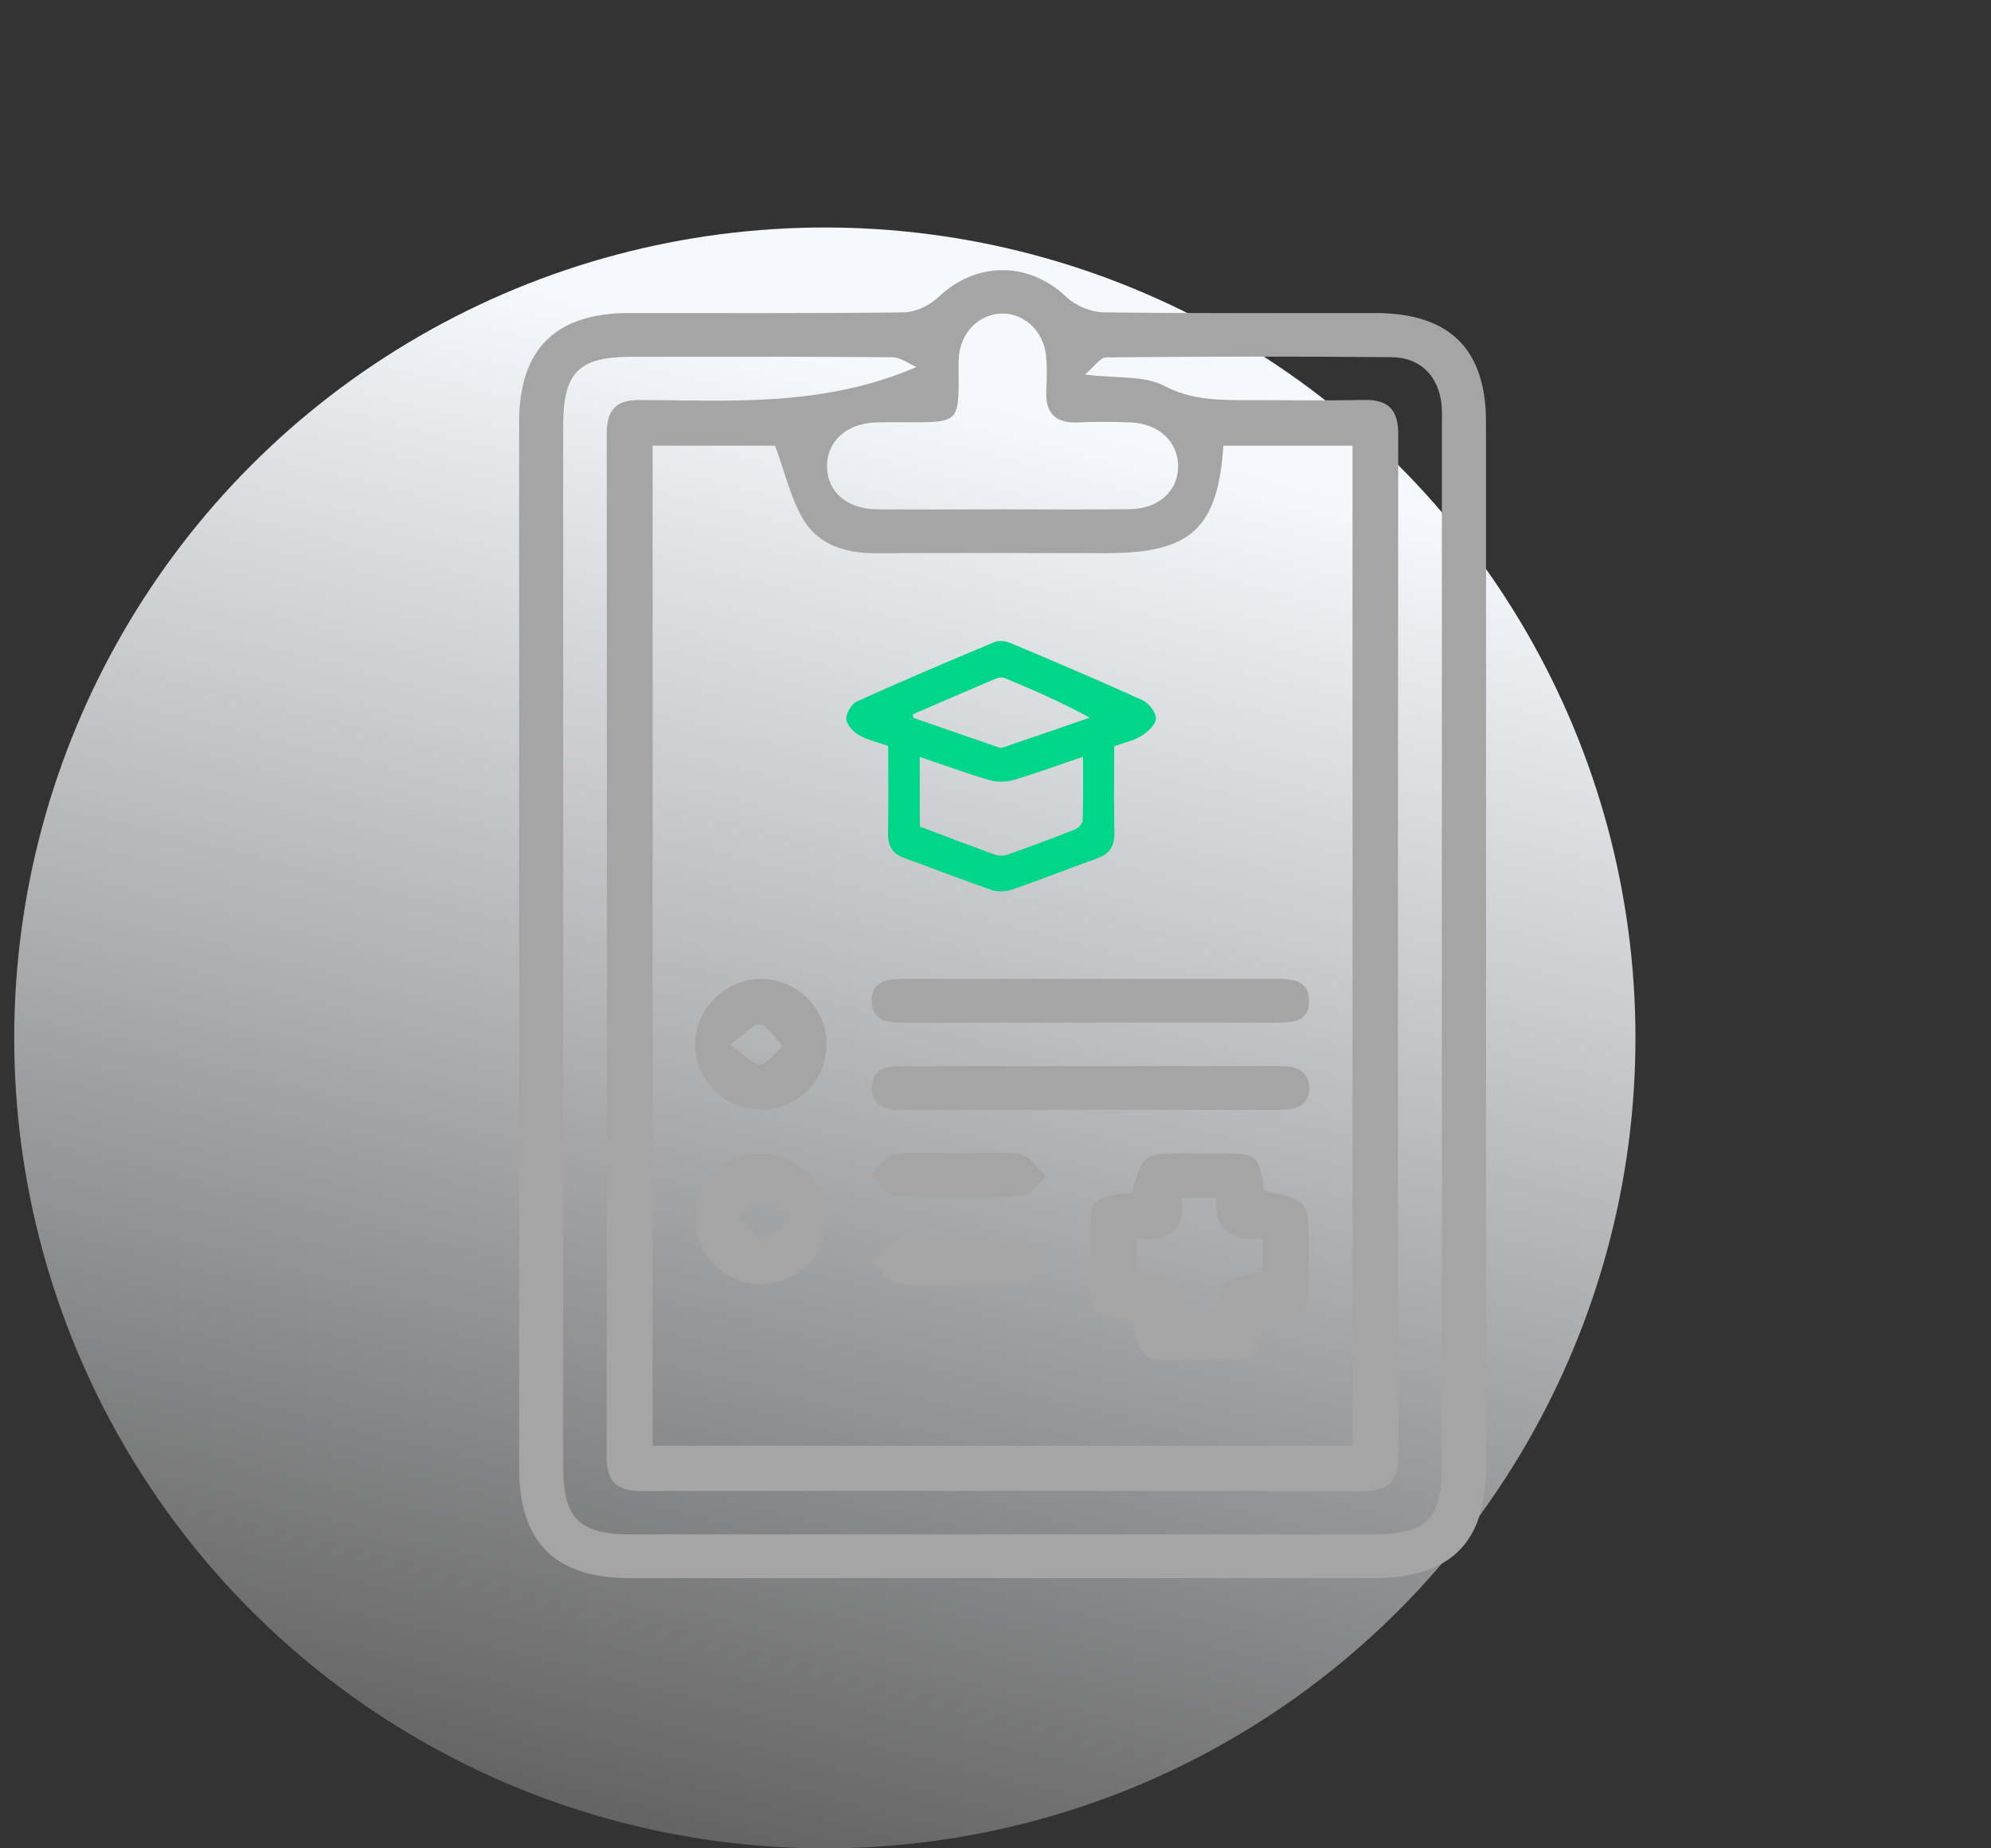
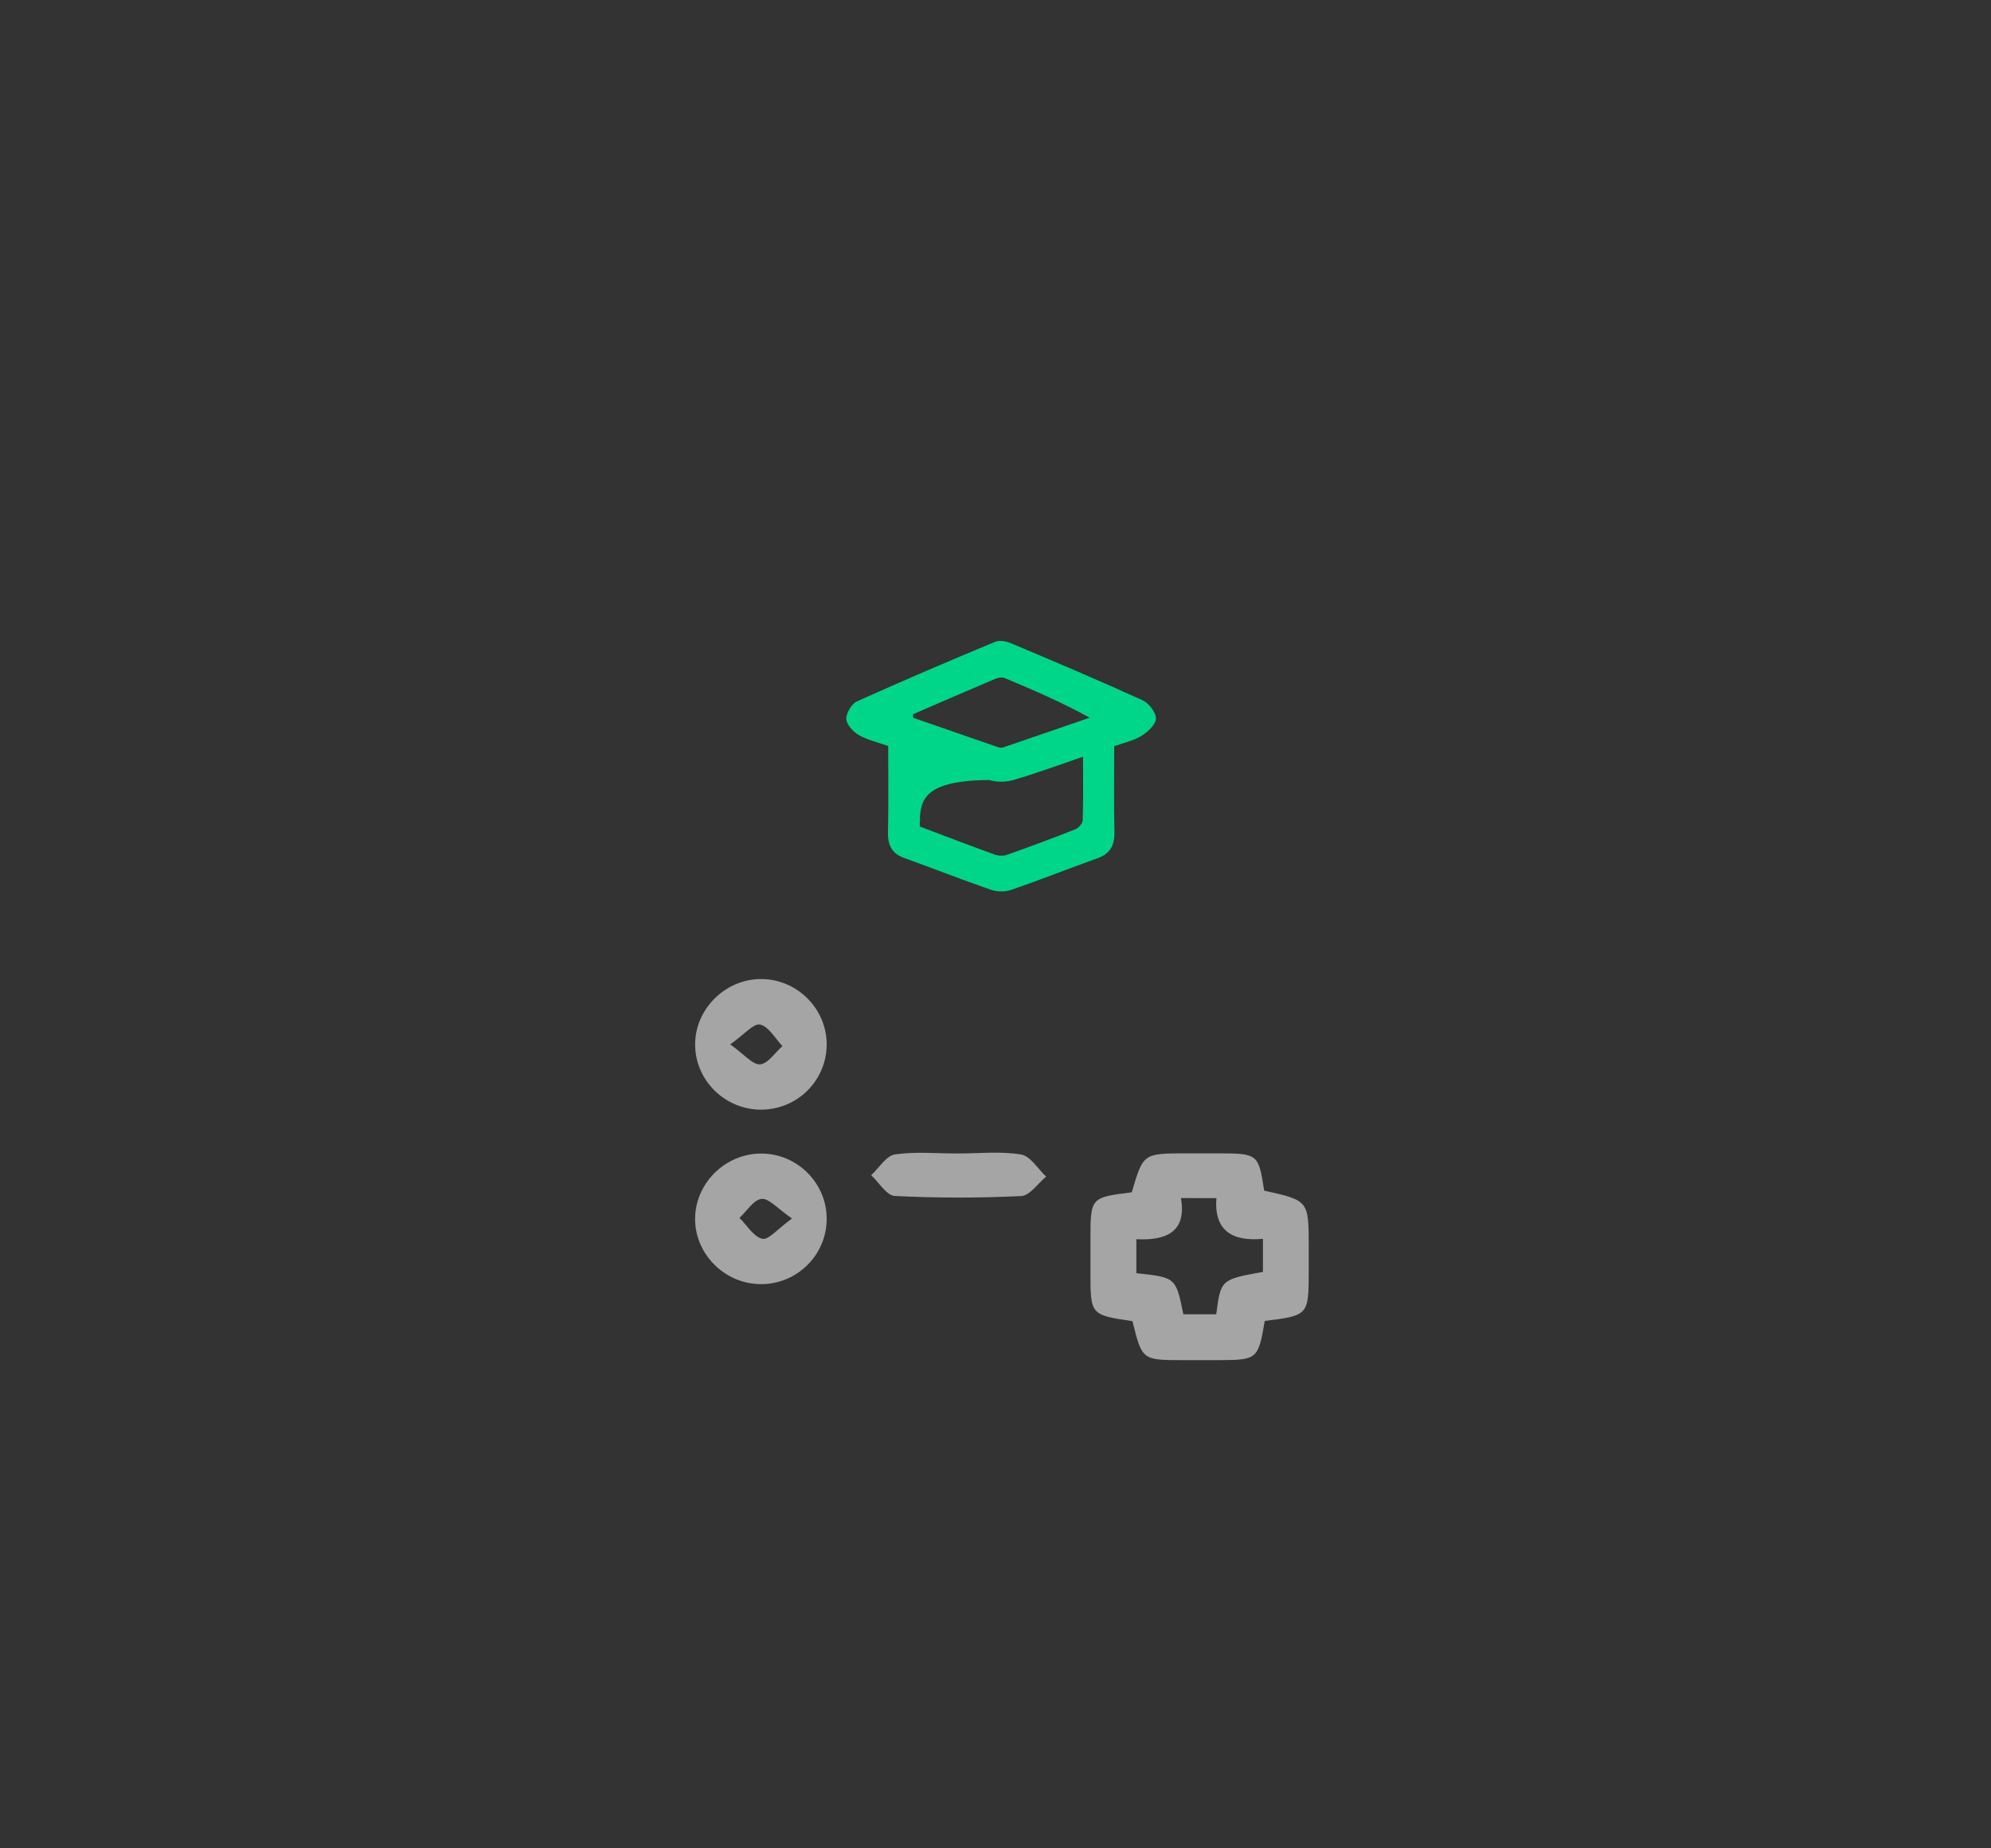
<svg xmlns="http://www.w3.org/2000/svg" width="140" height="130" viewBox="0 0 140 130" fill="none">
  <rect x="0" y="0" width="140" height="130" fill="#333333" stroke="none" />
-   <circle cx="58" cy="73" r="57" fill="url(#paint0_linear_2128_10649)" />
-   <path d="M104.493 66.509C104.493 78.734 104.497 90.958 104.493 103.178C104.493 108.536 101.987 110.997 96.531 110.997C79.129 111.001 61.727 111.001 44.321 110.997C39.028 110.997 36.503 108.484 36.503 103.229C36.499 78.718 36.499 54.206 36.503 29.694C36.503 24.562 39.06 22.021 44.214 22.018C50.66 22.01 57.106 22.053 63.549 21.97C64.372 21.958 65.366 21.492 65.97 20.911C68.631 18.367 72.341 18.367 74.986 20.888C75.626 21.496 76.7 21.954 77.582 21.966C83.961 22.057 90.344 22.01 96.726 22.018C101.916 22.021 104.485 24.546 104.489 29.647C104.497 41.934 104.493 54.222 104.493 66.509ZM45.892 31.346C45.892 54.818 45.892 78.2 45.892 101.685C62.332 101.685 78.664 101.685 95.104 101.685C95.104 78.2 95.104 54.822 95.104 31.346C92.002 31.346 89.007 31.346 86.025 31.346C85.639 37.162 83.73 38.904 77.849 38.904C72.437 38.904 67.02 38.884 61.608 38.912C59.544 38.924 57.623 38.367 56.55 36.64C55.615 35.135 55.225 33.297 54.498 31.346C51.988 31.346 48.994 31.346 45.892 31.346ZM64.443 25.814C63.887 25.577 63.326 25.131 62.757 25.127C56.633 25.076 50.513 25.091 44.389 25.095C40.682 25.099 39.601 26.194 39.601 29.947C39.601 54.328 39.601 78.714 39.601 103.095C39.601 106.817 40.698 107.919 44.421 107.919C61.696 107.923 78.97 107.919 96.241 107.919C100.409 107.919 101.387 106.951 101.387 102.842C101.387 78.587 101.387 54.332 101.387 30.078C101.387 29.564 101.415 29.05 101.371 28.541C101.204 26.529 99.928 25.147 97.888 25.123C91.187 25.056 84.482 25.076 77.777 25.135C77.368 25.139 76.962 25.775 76.29 26.344C78.597 26.624 80.469 26.407 81.841 27.126C83.877 28.197 85.898 28.138 87.997 28.142C90.642 28.149 93.282 28.185 95.927 28.13C97.677 28.094 98.325 28.872 98.321 30.567C98.297 54.502 98.293 78.437 98.325 102.372C98.329 104.19 97.593 104.877 95.788 104.873C78.899 104.841 62.014 104.845 45.124 104.869C43.43 104.873 42.659 104.245 42.659 102.499C42.683 78.5 42.679 54.498 42.663 30.5C42.663 28.912 43.259 28.126 44.926 28.134C51.372 28.161 57.858 28.647 64.443 25.814ZM70.54 35.822C73.498 35.822 76.461 35.85 79.42 35.814C81.499 35.791 82.875 34.507 82.84 32.725C82.804 31.034 81.46 29.789 79.499 29.71C78.278 29.663 77.053 29.651 75.833 29.71C74.154 29.793 73.482 29.015 73.574 27.403C73.622 26.577 73.633 25.735 73.538 24.914C73.343 23.246 71.975 22.021 70.444 22.049C68.893 22.077 67.593 23.325 67.434 25C67.37 25.696 67.414 26.403 67.41 27.106C67.39 29.398 67.124 29.674 64.881 29.698C63.787 29.71 62.694 29.671 61.6 29.71C59.52 29.781 58.136 31.041 58.152 32.812C58.168 34.586 59.544 35.802 61.656 35.822C64.618 35.846 67.581 35.822 70.54 35.822Z" fill="#A5A5A5" />
  <path d="M88.932 92.906C88.475 95.596 88.403 95.655 85.723 95.663C84.888 95.663 84.049 95.663 83.214 95.663C80.307 95.663 80.307 95.663 79.631 92.921C76.676 92.483 76.676 92.483 76.676 89.468C76.676 88.702 76.676 87.935 76.676 87.169C76.68 84.225 76.68 84.225 79.583 83.858C80.386 81.124 80.386 81.124 83.373 81.12C84.144 81.12 84.916 81.12 85.687 81.12C88.447 81.124 88.503 81.171 88.892 83.743C92.022 84.435 92.022 84.435 92.026 87.702C92.026 88.275 92.026 88.852 92.026 89.425C92.018 92.507 92.006 92.522 88.932 92.906ZM83.039 84.265C83.476 86.77 81.838 87.252 79.905 87.157C79.905 88.109 79.905 88.836 79.905 89.547C82.681 89.847 82.681 89.847 83.21 92.439C83.977 92.439 84.761 92.439 85.52 92.439C85.842 89.994 85.842 89.994 88.805 89.456C88.805 88.745 88.805 88.014 88.805 87.129C86.658 87.331 85.357 86.564 85.532 84.269C84.685 84.265 83.993 84.265 83.039 84.265Z" fill="#A5A5A5" />
-   <path d="M76.597 71.926C72.282 71.926 67.967 71.918 63.656 71.93C62.491 71.934 61.27 71.855 61.298 70.365C61.326 68.892 62.559 68.844 63.712 68.844C72.341 68.852 80.967 68.852 89.596 68.844C90.746 68.844 92.01 68.868 92.05 70.33C92.094 71.958 90.746 71.93 89.541 71.93C85.226 71.922 80.911 71.926 76.597 71.926Z" fill="#A5A5A5" />
-   <path d="M76.731 78.062C72.353 78.062 67.975 78.054 63.596 78.066C62.411 78.07 61.238 77.924 61.298 76.438C61.353 75.103 62.471 74.976 63.58 74.976C72.337 74.988 81.094 74.988 89.854 74.976C90.988 74.976 92.053 75.181 92.061 76.517C92.069 77.86 91.004 78.066 89.87 78.062C85.488 78.054 81.11 78.062 76.731 78.062Z" fill="#A5A5A5" />
  <path d="M53.424 90.318C50.875 90.266 48.795 88.105 48.879 85.592C48.962 83.072 51.169 81.033 53.703 81.136C56.18 81.234 58.157 83.301 58.129 85.77C58.105 88.319 55.985 90.369 53.424 90.318ZM55.691 85.699C54.673 85.004 54.069 84.269 53.551 84.324C52.991 84.383 52.514 85.181 51.997 85.656C52.526 86.177 52.991 86.991 53.607 87.129C54.045 87.224 54.693 86.422 55.691 85.699Z" fill="#A5A5A5" />
  <path d="M58.129 73.415C58.152 75.968 56.081 78.046 53.511 78.046C50.95 78.046 48.851 75.948 48.879 73.412C48.903 70.974 50.962 68.911 53.42 68.86C55.969 68.809 58.105 70.875 58.129 73.415ZM51.344 73.455C52.331 74.154 52.915 74.893 53.448 74.858C53.997 74.822 54.498 74.032 55.019 73.573C54.506 73.036 54.06 72.203 53.452 72.06C53.002 71.954 52.342 72.752 51.344 73.455Z" fill="#A5A5A5" />
  <path d="M67.362 81.128C68.846 81.128 70.353 80.962 71.796 81.199C72.453 81.306 72.977 82.21 73.562 82.756C72.977 83.234 72.413 84.095 71.804 84.123C68.846 84.265 65.875 84.265 62.916 84.115C62.34 84.087 61.811 83.166 61.258 82.657C61.811 82.147 62.312 81.29 62.924 81.195C64.372 80.982 65.879 81.132 67.362 81.128Z" fill="#A5A5A5" />
-   <path d="M67.299 90.329C65.879 90.329 64.436 90.495 63.056 90.258C62.388 90.144 61.851 89.271 61.254 88.737C61.827 88.247 62.38 87.362 62.972 87.335C65.931 87.189 68.902 87.189 71.86 87.335C72.449 87.362 72.994 88.263 73.554 88.761C72.95 89.282 72.401 90.152 71.729 90.258C70.29 90.487 68.782 90.329 67.299 90.329Z" fill="#A5A5A5" />
-   <path d="M62.455 52.468C61.688 52.195 60.988 52.045 60.379 51.693C59.998 51.476 59.532 50.97 59.508 50.571C59.489 50.164 59.89 49.5 60.244 49.338C63.461 47.885 66.706 46.502 69.959 45.147C70.285 45.012 70.751 45.099 71.097 45.245C74.191 46.549 77.28 47.857 80.343 49.252C80.768 49.445 81.293 50.109 81.281 50.539C81.269 50.966 80.696 51.488 80.263 51.756C79.698 52.104 79.03 52.238 78.346 52.483C78.346 54.51 78.314 56.509 78.362 58.505C78.386 59.532 78.004 60.069 77.157 60.37C75.141 61.089 73.149 61.883 71.124 62.582C70.687 62.732 70.134 62.736 69.697 62.586C67.645 61.879 65.617 61.077 63.573 60.342C62.758 60.05 62.419 59.5 62.439 58.532C62.483 56.533 62.455 54.534 62.455 52.468ZM64.678 58.133C66.452 58.801 68.198 59.473 69.955 60.109C70.222 60.204 70.56 60.212 70.822 60.117C72.429 59.548 74.028 58.955 75.614 58.327C75.833 58.24 76.127 57.916 76.131 57.691C76.179 56.237 76.155 54.783 76.155 53.222C74.429 53.811 72.862 54.392 71.272 54.858C70.731 55.016 70.091 55.02 69.55 54.862C67.931 54.388 66.337 53.799 64.674 53.234C64.678 54.894 64.678 56.442 64.678 58.133ZM64.193 50.239C64.201 50.322 64.209 50.401 64.213 50.484C66.189 51.172 68.166 51.855 70.142 52.539C70.266 52.582 70.413 52.61 70.532 52.57C72.564 51.879 74.592 51.18 76.624 50.476C74.636 49.386 72.651 48.525 70.655 47.695C70.464 47.616 70.19 47.659 69.987 47.742C68.05 48.56 66.122 49.406 64.193 50.239Z" fill="#00D689" />
+   <path d="M62.455 52.468C61.688 52.195 60.988 52.045 60.379 51.693C59.998 51.476 59.532 50.97 59.508 50.571C59.489 50.164 59.89 49.5 60.244 49.338C63.461 47.885 66.706 46.502 69.959 45.147C70.285 45.012 70.751 45.099 71.097 45.245C74.191 46.549 77.28 47.857 80.343 49.252C80.768 49.445 81.293 50.109 81.281 50.539C81.269 50.966 80.696 51.488 80.263 51.756C79.698 52.104 79.03 52.238 78.346 52.483C78.346 54.51 78.314 56.509 78.362 58.505C78.386 59.532 78.004 60.069 77.157 60.37C75.141 61.089 73.149 61.883 71.124 62.582C70.687 62.732 70.134 62.736 69.697 62.586C67.645 61.879 65.617 61.077 63.573 60.342C62.758 60.05 62.419 59.5 62.439 58.532C62.483 56.533 62.455 54.534 62.455 52.468ZM64.678 58.133C66.452 58.801 68.198 59.473 69.955 60.109C70.222 60.204 70.56 60.212 70.822 60.117C72.429 59.548 74.028 58.955 75.614 58.327C75.833 58.24 76.127 57.916 76.131 57.691C76.179 56.237 76.155 54.783 76.155 53.222C74.429 53.811 72.862 54.392 71.272 54.858C70.731 55.016 70.091 55.02 69.55 54.862C64.678 54.894 64.678 56.442 64.678 58.133ZM64.193 50.239C64.201 50.322 64.209 50.401 64.213 50.484C66.189 51.172 68.166 51.855 70.142 52.539C70.266 52.582 70.413 52.61 70.532 52.57C72.564 51.879 74.592 51.18 76.624 50.476C74.636 49.386 72.651 48.525 70.655 47.695C70.464 47.616 70.19 47.659 69.987 47.742C68.05 48.56 66.122 49.406 64.193 50.239Z" fill="#00D689" />
  <defs>
    <linearGradient id="paint0_linear_2128_10649" x1="75.5" y1="30" x2="50" y2="130" gradientUnits="userSpaceOnUse">
      <stop stop-color="#F5F8FC" />
      <stop offset="1" stop-color="#FAFCFE" stop-opacity="0.24" />
    </linearGradient>
  </defs>
</svg>